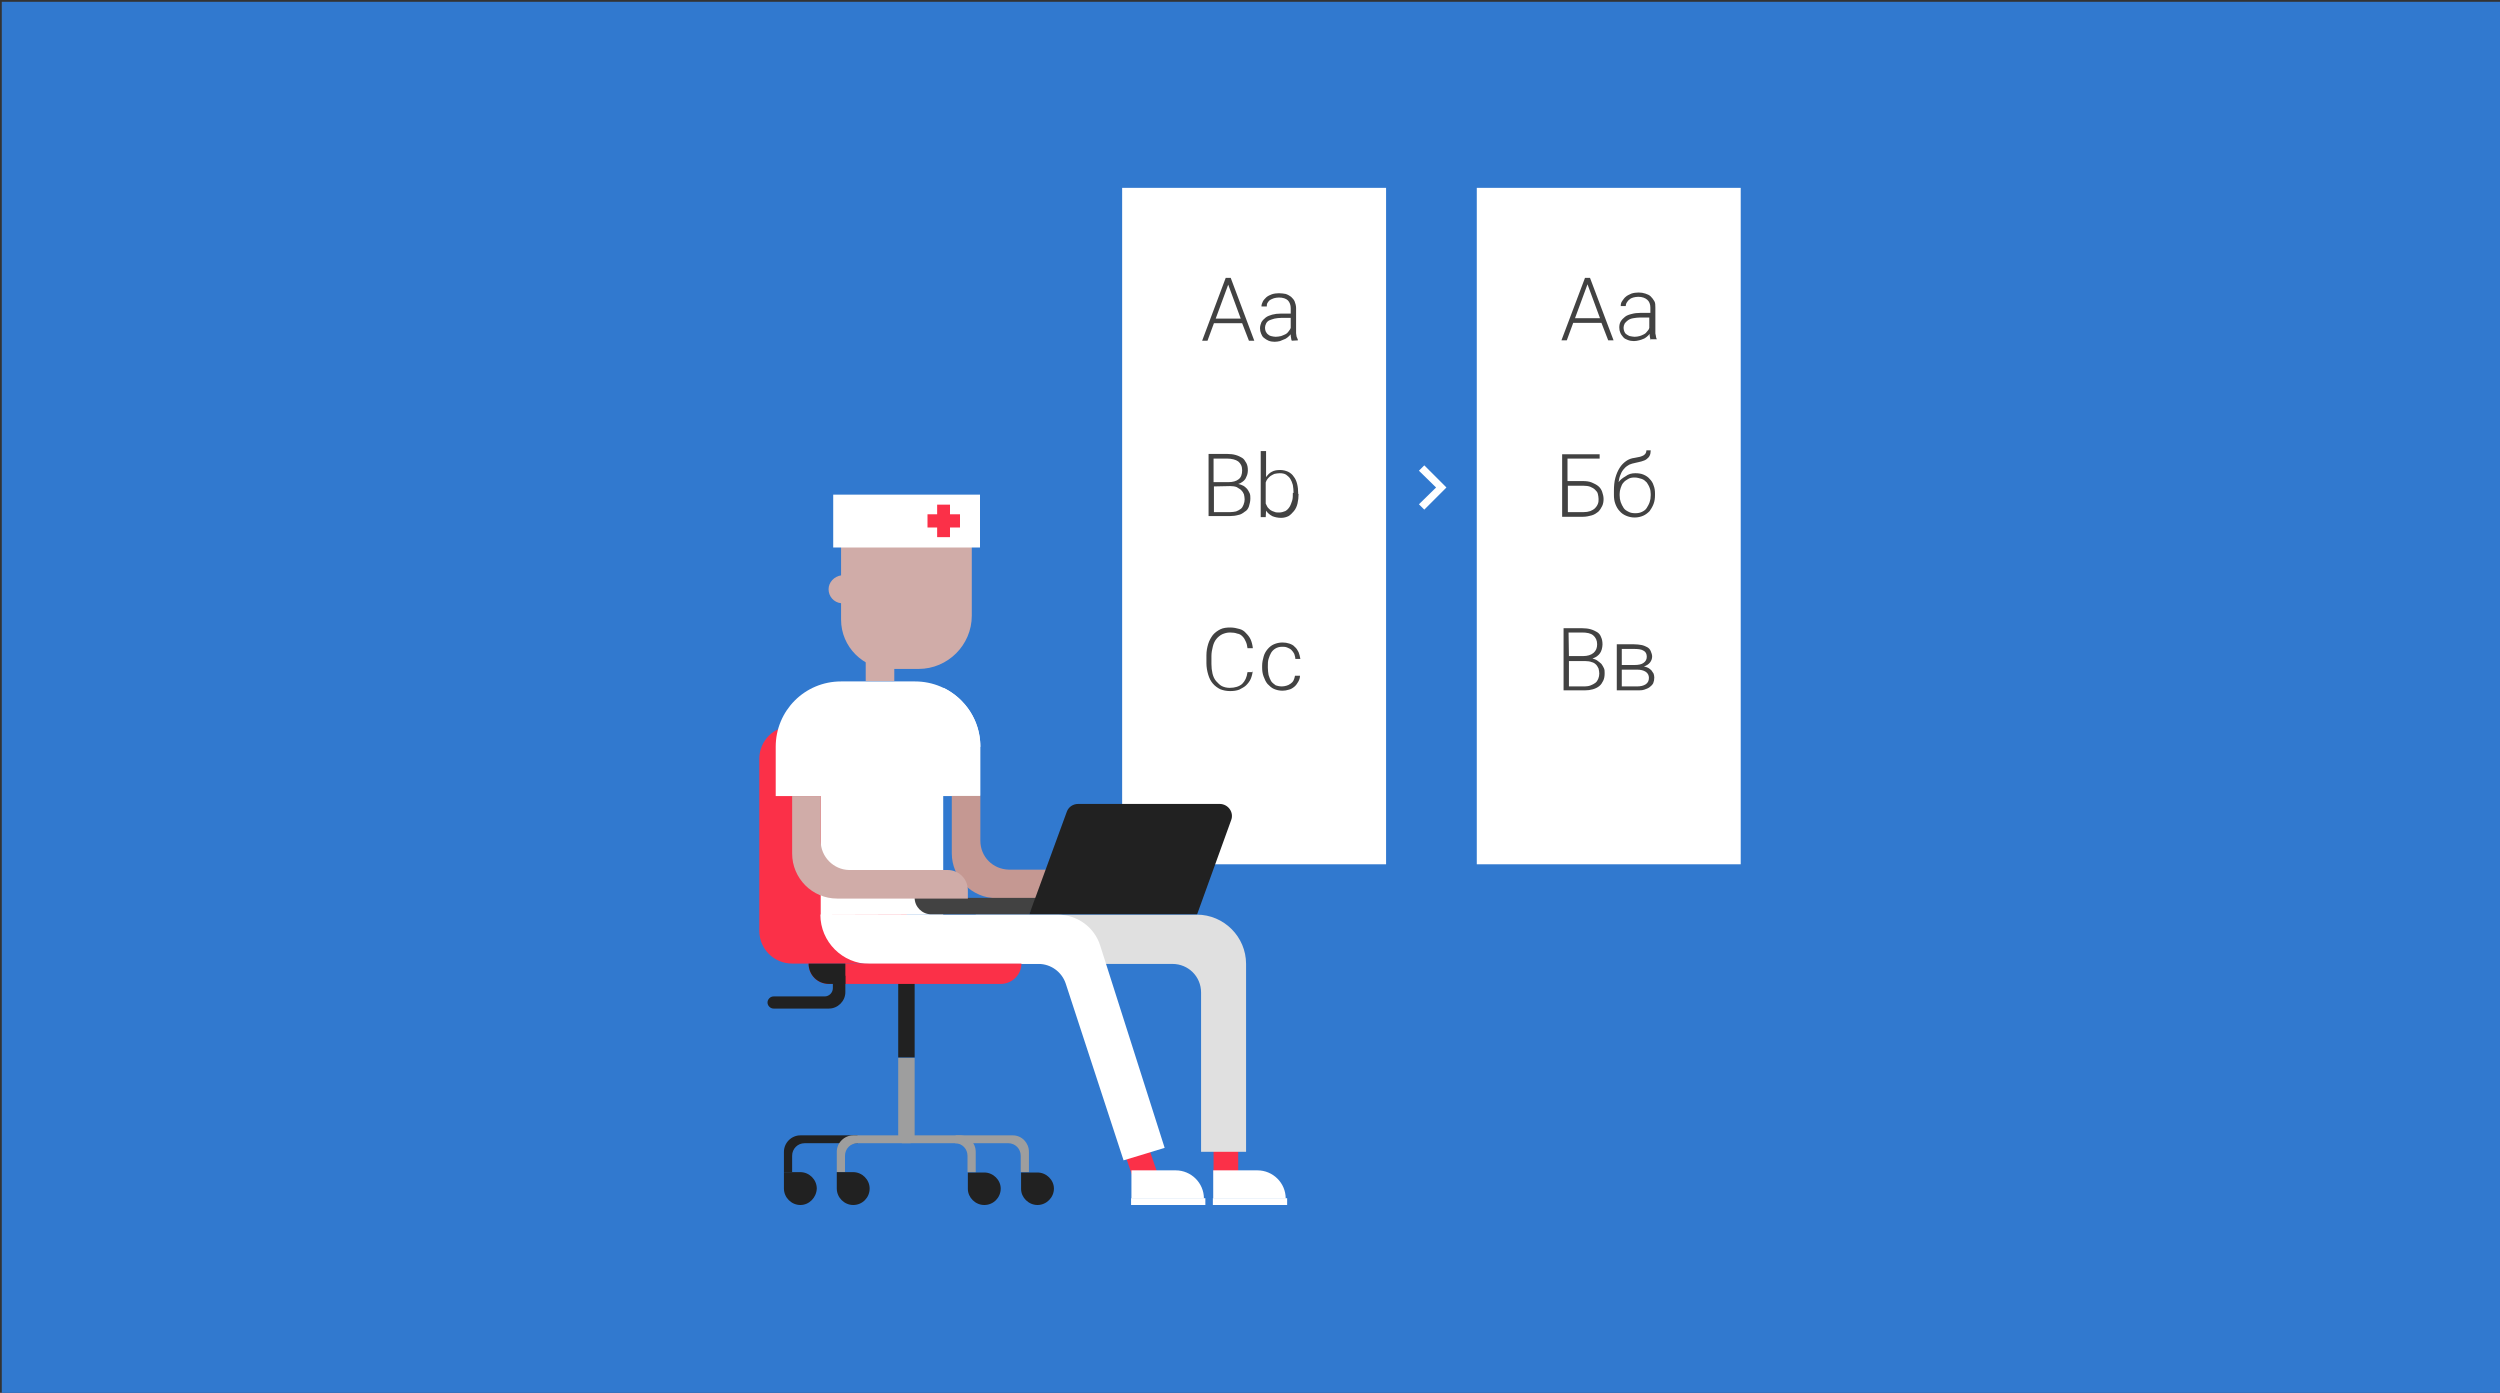
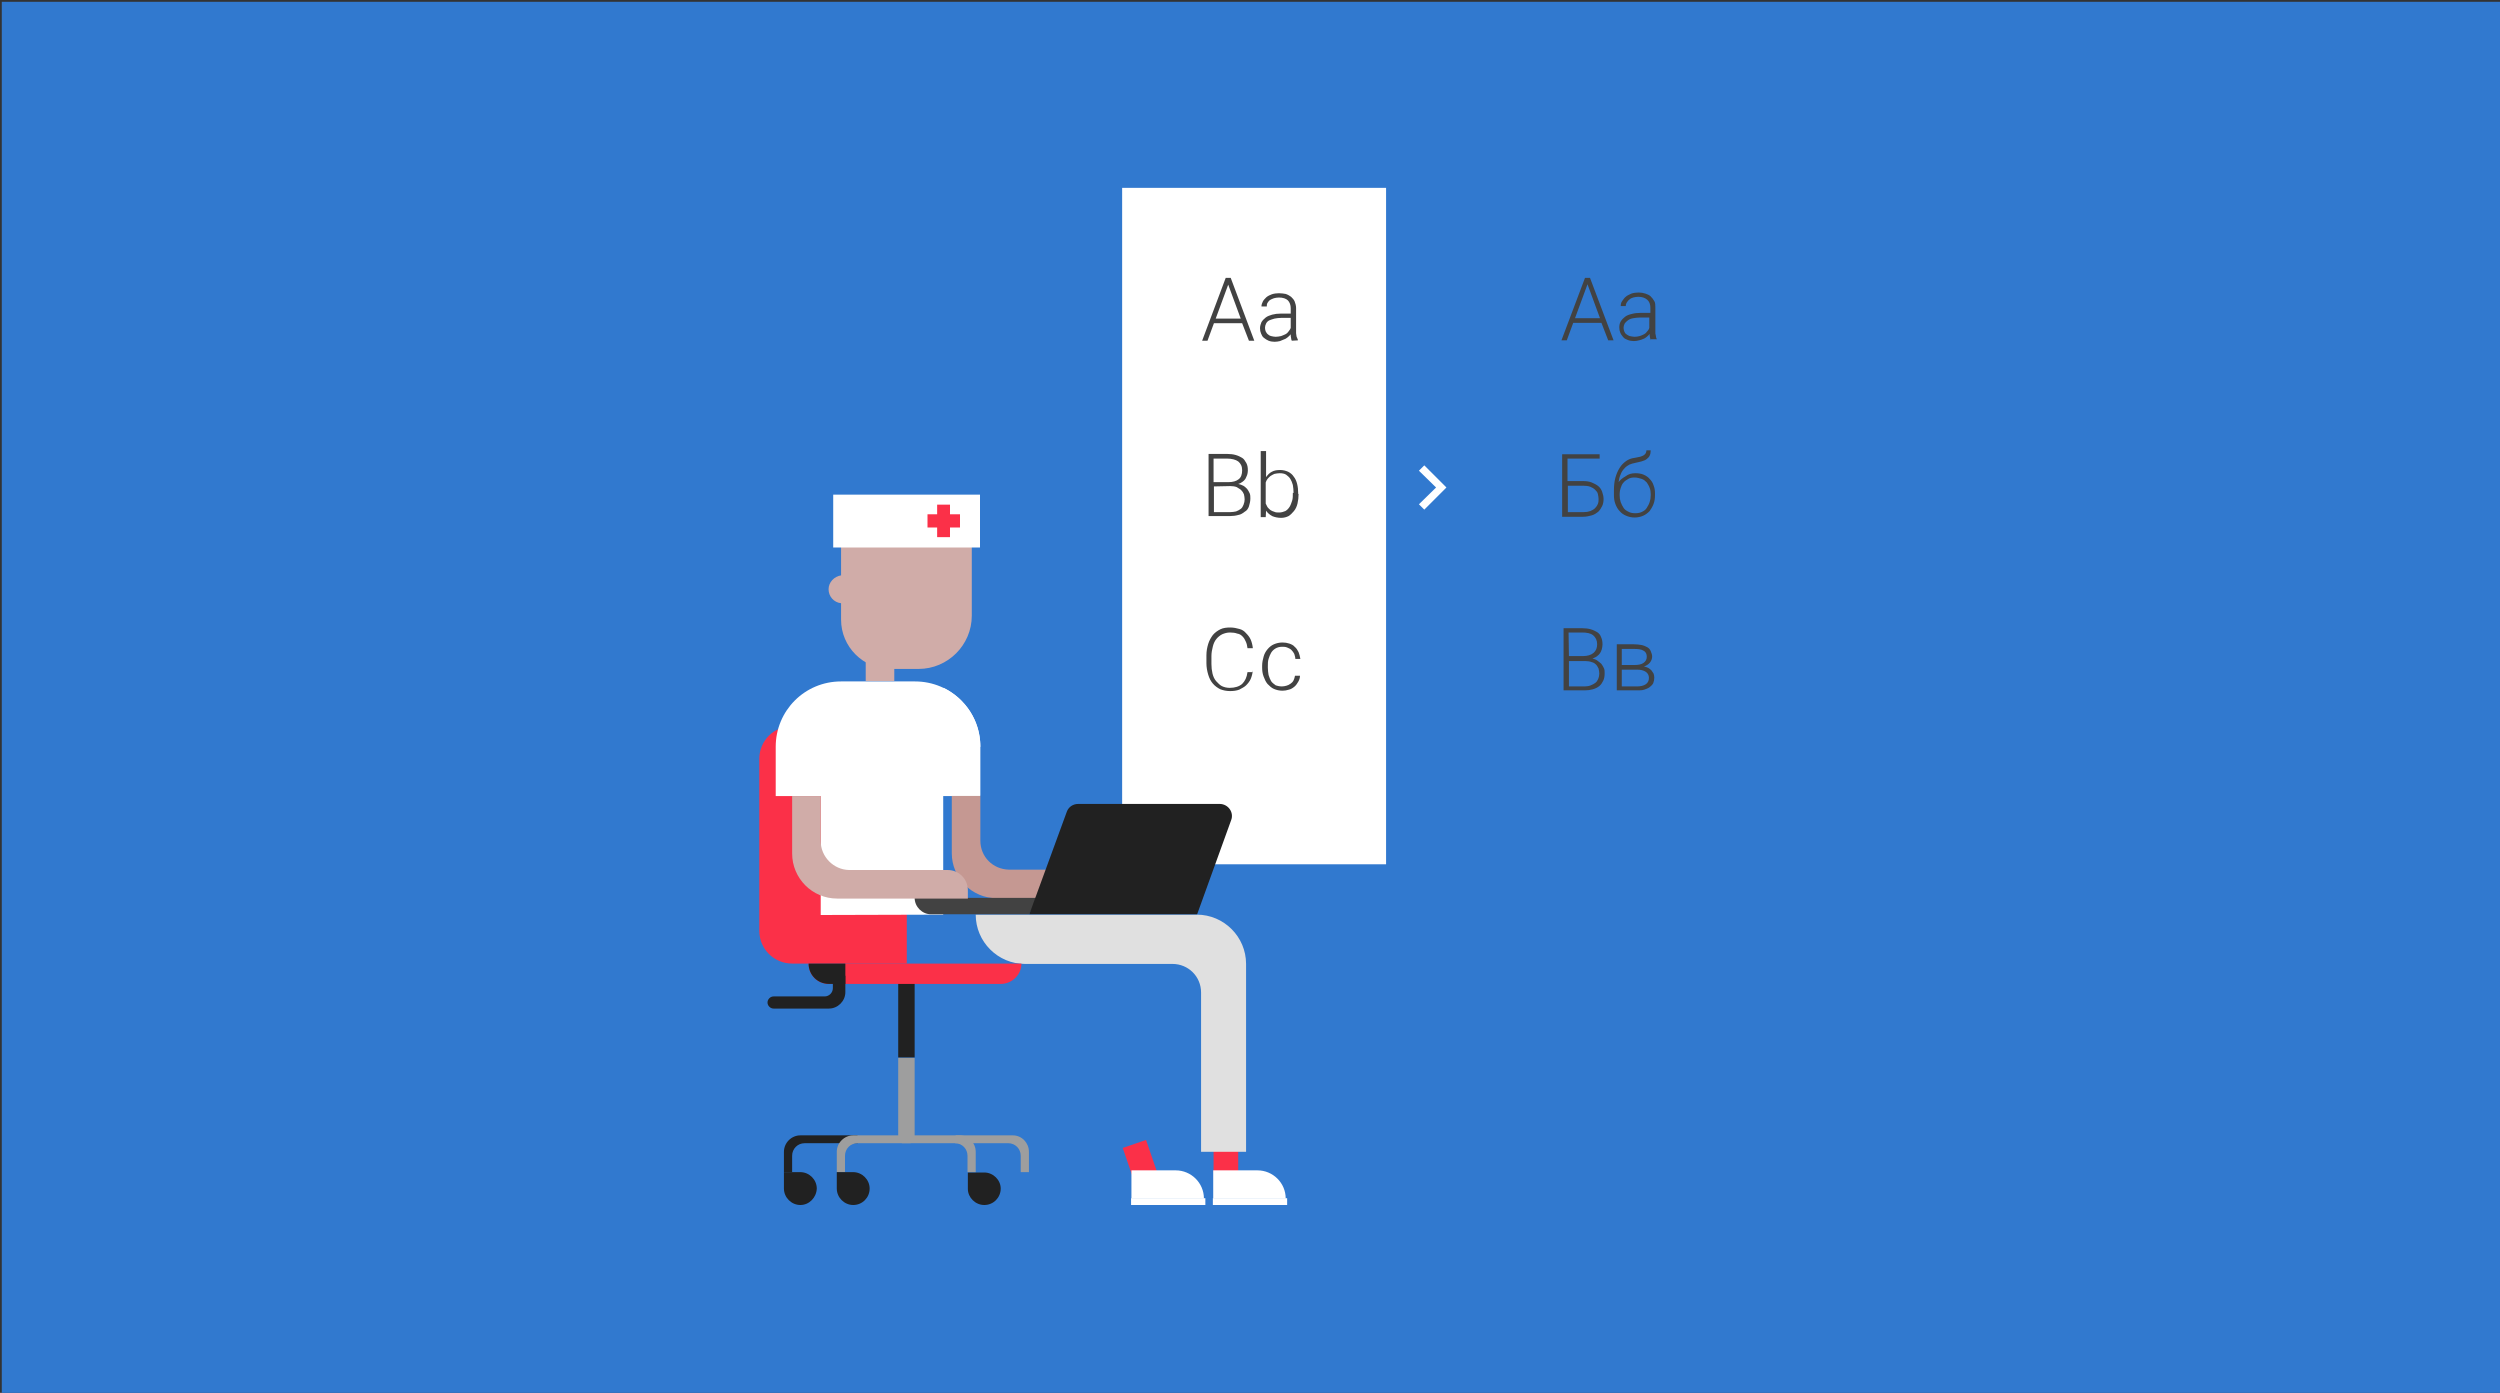
<svg xmlns="http://www.w3.org/2000/svg" version="1.1" id="Слой_1" x="0px" y="0px" viewBox="0 0 700 390" style="enable-background:new 0 0 700 390;" xml:space="preserve">
  <rect x="0" y="0" width="700" height="390" fill="#333333" stroke="none" />
  <style type="text/css">
	.st0{fill:#3179CF;}
	.st1{fill:#FFFFFF;}
	.st2{fill:#FB3048;}
	.st3{fill:#E0E0E0;}
	.st4{fill:#212121;}
	.st5{fill:#9E9E9E;}
	.st6{fill:#C59892;}
	.st7{fill:#424242;}
	.st8{fill:#D0ACA8;}
</style>
  <g>
    <rect x="0.5" y="0.5" class="st0" width="699.5" height="389.5" />
    <g>
      <path id="Shape_1_" class="st1" d="M397.3,131.8l4.8,4.7l-4.8,4.7l1.5,1.5l6.2-6.2l-6.2-6.2L397.3,131.8z" />
      <rect x="314.2" y="52.6" class="st1" width="73.9" height="189.4" />
      <g>
        <g>
          <rect x="339.8" y="321.4" class="st2" width="6.9" height="6.9" />
          <g>
            <path class="st1" d="M339.6,327.7h12.5c4.3,0,7.9,3.5,7.9,7.9l0,0h-20.3v-7.9H339.6z" />
            <rect x="339.6" y="335.5" class="st1" width="20.8" height="1.9" />
          </g>
          <rect x="315.8" y="320.2" transform="matrix(-0.946 0.325 -0.325 -0.946 726.692 528.159)" class="st2" width="6.9" height="9.2" />
          <path class="st3" d="M348.9,322.5h-12.6v-44.6c0-4.5-3.6-8-8-8H287c-7.6,0-13.8-6.2-13.8-13.8l0,0h61.9      c7.6,0,13.8,6.2,13.8,13.8V322.5L348.9,322.5z" />
          <path class="st2" d="M253.9,269.8h-32.1c-5.1,0-9.2-4.1-9.2-9.2v-48.1c0-5.1,4.1-9.2,9.2-9.2h32.1V269.8z" />
-           <path class="st1" d="M326.1,321.4l-11.5,3.5l-16.2-49.5c-1.1-3.3-4.2-5.5-7.6-5.5h-47.3c-7.6,0-13.8-6.2-13.8-13.8l0,0h66.4      c5.5,0,10.4,3.5,12,8.8L326.1,321.4z" />
          <path class="st4" d="M240.1,317.9h-16c-2.5,0-4.6,2.1-4.6,4.6v5.7h2.3v-4.6c0-1.9,1.5-3.5,3.5-3.5h14.9L240.1,317.9L240.1,317.9      z" />
          <path class="st4" d="M224.1,337.4L224.1,337.4c-2.5,0-4.6-2.1-4.6-4.6v-4.6h4.6c2.5,0,4.6,2.1,4.6,4.6l0,0      C228.6,335.3,226.6,337.4,224.1,337.4z" />
          <rect x="251.5" y="273.2" class="st4" width="4.6" height="22.9" />
          <rect x="251.5" y="296.2" class="st5" width="4.6" height="22.9" />
          <path class="st5" d="M255,317.9h-16.1c-2.5,0-4.6,2.1-4.6,4.6v5.7h2.3v-4.6c0-1.9,1.5-3.5,3.5-3.5H255L255,317.9L255,317.9z" />
          <path class="st4" d="M238.9,337.4L238.9,337.4c-2.5,0-4.6-2.1-4.6-4.6v-4.6h4.6c2.5,0,4.6,2.1,4.6,4.6l0,0      C243.5,335.3,241.5,337.4,238.9,337.4z" />
          <path class="st5" d="M267.6,317.9h16c2.5,0,4.5,2.1,4.5,4.6v5.7h-2.3v-4.6c0-1.9-1.5-3.5-3.5-3.5h-14.9L267.6,317.9z" />
          <path class="st4" d="M275.6,337.4L275.6,337.4c-2.5,0-4.6-2.1-4.6-4.5v-4.6h4.6c2.5,0,4.6,2.1,4.6,4.5l0,0      C280.2,335.3,278.2,337.4,275.6,337.4z" />
          <path class="st5" d="M252.7,317.9h16c2.5,0,4.5,2.1,4.5,4.6v5.7h-2.3v-4.6c0-1.9-1.5-3.5-3.5-3.5h-14.9L252.7,317.9z" />
-           <path class="st4" d="M290.5,337.4L290.5,337.4c-2.5,0-4.6-2.1-4.6-4.5v-4.6h4.6c2.5,0,4.6,2.1,4.6,4.5l0,0      C295.1,335.3,293,337.4,290.5,337.4z" />
          <path class="st1" d="M274.5,209.1c0-10.2-8.2-18.3-18.3-18.3h-20.7c-10.2,0-18.3,8.2-18.3,18.3v13.8h12.6v33.3l34.3-0.1v-33.2      h10.3v-13.8L274.5,209.1L274.5,209.1z" />
          <path class="st2" d="M280.2,275.5h-48.1c-3.2,0-5.7-2.5-5.7-5.7l0,0H286l0,0C286,273,283.3,275.5,280.2,275.5z" />
          <path class="st6" d="M274.5,235.4v-12.6h-8v16.1c0,6.9,5.6,12.6,12.6,12.6h17.8c2.2,0,4-1.8,4-4l0,0c0-2.2-1.8-4-4-4h-14.4      C278,243.4,274.5,239.9,274.5,235.4z" />
          <path class="st7" d="M288.2,256h-27.5c-2.5,0-4.6-2.1-4.6-4.6l0,0h34.4L288.2,256z" />
          <path class="st4" d="M335.2,256h-47l10.5-28.7c0.5-1.4,1.8-2.2,3.2-2.2h39.6c2.4,0,4.1,2.4,3.2,4.6L335.2,256z" />
          <rect x="242.4" y="175.8" class="st8" width="8" height="14.9" />
          <path class="st8" d="M235.5,142.7v18.4c-1.9,0.3-3.5,1.9-3.5,3.9s1.5,3.7,3.5,3.9v4.6c0,7.6,6.2,13.8,13.8,13.8h7.9      c8.2,0,14.9-6.7,14.9-14.9v-29.8L235.5,142.7L235.5,142.7z" />
          <path class="st4" d="M236.7,275.5h-4.6c-3.2,0-5.7-2.5-5.7-5.7l0,0h10.3L236.7,275.5L236.7,275.5z" />
          <path class="st4" d="M233.2,273.2v3.5c0,1.2-1,2.3-2.3,2.3h-14.3c-0.9,0-1.7,0.8-1.7,1.7l0,0c0,0.9,0.8,1.7,1.7,1.7h15.5      c2.5,0,4.6-2.1,4.6-4.6v-4.6H233.2L233.2,273.2z" />
          <g>
-             <path class="st1" d="M316.7,327.7h12.5c4.3,0,7.9,3.5,7.9,7.9l0,0h-20.3v-7.9H316.7z" />
+             <path class="st1" d="M316.7,327.7h12.5c4.3,0,7.9,3.5,7.9,7.9h-20.3v-7.9H316.7z" />
            <rect x="316.7" y="335.5" class="st1" width="20.8" height="1.9" />
          </g>
          <rect x="233.3" y="138.5" class="st1" width="41.1" height="14.8" />
          <polygon class="st2" points="268.8,144 266,144 266,141.3 262.4,141.3 262.4,144 259.7,144 259.7,147.7 262.4,147.7       262.4,150.4 266,150.4 266,147.7 268.8,147.7     " />
          <path class="st1" d="M264.2,192.6v30.2h10.3V209C274.5,201.8,270.3,195.6,264.2,192.6z" />
          <path class="st8" d="M229.8,235.5v-12.6h-8V239c0,6.9,5.6,12.6,12.6,12.6H271v-2.3c0-3.2-2.5-5.7-5.7-5.7h-27.6      C233.4,243.5,229.8,239.9,229.8,235.5z" />
        </g>
      </g>
-       <rect x="413.5" y="52.6" class="st1" width="73.9" height="189.4" />
      <g>
        <path class="st7" d="M347.8,90.5h-7.9l-1.8,4.9h-1.5l6.6-17.6h1.4l6.6,17.6h-1.5L347.8,90.5z M340.4,89.2h7l-3.5-9.5L340.4,89.2z     " />
        <path class="st7" d="M361.7,95.4c-0.1-0.2-0.2-0.5-0.2-0.8c-0.1-0.3-0.1-0.7-0.1-1c-0.2,0.3-0.5,0.5-0.8,0.8     c-0.3,0.2-0.6,0.5-1,0.6c-0.4,0.2-0.8,0.3-1.2,0.5c-0.5,0.1-0.9,0.2-1.5,0.2s-1.2-0.1-1.7-0.3s-0.9-0.5-1.3-0.8s-0.6-0.7-0.8-1.2     c-0.2-0.5-0.3-0.9-0.3-1.5s0.2-1.2,0.4-1.7c0.3-0.5,0.7-0.9,1.2-1.3c0.5-0.4,1.2-0.6,1.8-0.8c0.8-0.2,1.5-0.3,2.5-0.3h2.7v-1.5     c0-0.9-0.3-1.7-0.8-2.2s-1.4-0.8-2.5-0.8c-0.5,0-1,0.1-1.4,0.2c-0.5,0.2-0.8,0.3-1.1,0.5c-0.3,0.2-0.5,0.5-0.7,0.8     s-0.2,0.7-0.2,1h-1.5c0-0.5,0.2-1,0.4-1.4c0.2-0.4,0.6-0.8,1-1.2c0.5-0.4,1-0.6,1.5-0.8c0.6-0.2,1.3-0.3,2-0.3s1.3,0.1,1.9,0.2     c0.6,0.2,1.1,0.5,1.5,0.8c0.4,0.4,0.8,0.8,1,1.3s0.4,1.2,0.4,1.8v6.4c0,0.2,0,0.5,0,0.7s0.1,0.5,0.1,0.7s0.1,0.5,0.2,0.6     c0.1,0.2,0.1,0.4,0.2,0.5v0.2L361.7,95.4L361.7,95.4z M357.2,94.3c0.5,0,1-0.1,1.5-0.2c0.5-0.2,0.8-0.3,1.2-0.5     c0.4-0.2,0.7-0.5,0.9-0.8c0.2-0.3,0.5-0.6,0.6-1V89h-2.5c-0.8,0-1.4,0.1-2,0.2c-0.6,0.2-1.1,0.3-1.5,0.5s-0.7,0.5-0.9,0.9     c-0.2,0.4-0.3,0.8-0.3,1.2s0.1,0.7,0.2,1c0.2,0.3,0.3,0.6,0.6,0.8c0.2,0.2,0.5,0.4,0.9,0.5C356.4,94.2,356.7,94.3,357.2,94.3z" />
      </g>
      <g>
        <path class="st7" d="M338.4,144.7v-17.6h5.2c0.9,0,1.7,0.1,2.4,0.3c0.7,0.2,1.3,0.5,1.8,0.8s0.8,0.8,1.2,1.5     c0.3,0.6,0.4,1.2,0.4,2.1c0,0.5-0.1,0.8-0.2,1.2c-0.2,0.4-0.3,0.8-0.5,1.1s-0.5,0.6-0.8,0.8s-0.7,0.5-1.2,0.6     c0.5,0.1,1,0.3,1.4,0.5s0.8,0.6,1.1,0.9c0.3,0.4,0.5,0.8,0.7,1.2c0.2,0.5,0.2,0.9,0.2,1.5c0,0.8-0.2,1.5-0.4,2.2     c-0.2,0.6-0.6,1.2-1.2,1.5c-0.5,0.4-1.1,0.8-1.8,0.9c-0.7,0.2-1.5,0.3-2.3,0.3h-6L338.4,144.7L338.4,144.7z M339.9,135h4.1     c1.2,0,2.2-0.3,2.8-0.8c0.7-0.5,1-1.4,1-2.5c0-1.2-0.4-1.9-1.1-2.5c-0.7-0.5-1.8-0.8-3.2-0.8h-3.7v6.6H339.9z M339.9,136.2v7.2     h4.5c0.6,0,1.2-0.1,1.7-0.2c0.5-0.2,0.9-0.4,1.3-0.7s0.6-0.7,0.8-1.2c0.2-0.5,0.3-1,0.3-1.5s-0.1-0.9-0.2-1.4     c-0.2-0.5-0.4-0.8-0.8-1.2c-0.3-0.3-0.8-0.5-1.2-0.8c-0.5-0.2-1.1-0.3-1.8-0.3L339.9,136.2L339.9,136.2z" />
        <path class="st7" d="M363.6,138.3c0,1-0.1,1.8-0.3,2.7c-0.2,0.8-0.5,1.5-1,2.1s-0.9,1-1.5,1.4c-0.6,0.3-1.3,0.5-2.1,0.5     c-0.9,0-1.8-0.2-2.5-0.5c-0.7-0.4-1.2-0.8-1.7-1.5l-0.1,1.8H353v-18.5h1.5v7.3c0.5-0.7,1-1.2,1.6-1.5c0.7-0.4,1.5-0.5,2.4-0.5     c0.8,0,1.5,0.2,2.2,0.5c0.6,0.3,1.2,0.8,1.5,1.3c0.5,0.6,0.8,1.3,1,2.1s0.3,1.7,0.3,2.8L363.6,138.3L363.6,138.3z M362.2,138     c0-0.8-0.1-1.5-0.2-2.2c-0.2-0.7-0.4-1.2-0.7-1.7c-0.3-0.5-0.7-0.8-1.2-1.2c-0.5-0.3-1.1-0.4-1.8-0.4c-0.5,0-1,0.1-1.5,0.2     c-0.4,0.2-0.8,0.4-1.1,0.6c-0.3,0.2-0.5,0.5-0.8,0.8c-0.2,0.3-0.4,0.6-0.5,1v5.9c0.2,0.3,0.3,0.7,0.5,1s0.5,0.5,0.8,0.8     c0.3,0.2,0.7,0.4,1.1,0.5c0.4,0.2,0.8,0.2,1.4,0.2s1.2-0.2,1.7-0.4c0.5-0.3,0.8-0.6,1.2-1.2c0.3-0.5,0.5-1.1,0.7-1.7     c0.2-0.6,0.2-1.4,0.2-2.2L362.2,138L362.2,138z" />
      </g>
      <g>
        <path class="st7" d="M350.8,187.7c-0.1,0.9-0.3,1.7-0.6,2.4s-0.8,1.3-1.3,1.8s-1.2,0.8-1.9,1.2c-0.8,0.3-1.6,0.4-2.6,0.4     s-1.9-0.2-2.7-0.5c-0.8-0.4-1.5-0.9-2.1-1.6c-0.6-0.7-1-1.5-1.3-2.5s-0.5-2.1-0.5-3.2v-2.2c0-1.2,0.2-2.2,0.5-3.2     s0.8-1.8,1.3-2.5c0.6-0.7,1.3-1.2,2.1-1.6c0.8-0.4,1.8-0.5,2.8-0.5c0.9,0,1.8,0.2,2.5,0.4c0.8,0.2,1.4,0.6,1.9,1.2     c0.5,0.5,1,1.1,1.3,1.8s0.5,1.5,0.6,2.4h-1.5c-0.1-0.7-0.2-1.3-0.5-1.9c-0.2-0.5-0.5-1-0.9-1.4s-0.8-0.7-1.5-0.8     c-0.5-0.2-1.2-0.3-2-0.3s-1.5,0.2-2.2,0.5c-0.6,0.3-1.2,0.8-1.6,1.3c-0.5,0.6-0.8,1.3-1,2.1s-0.4,1.7-0.4,2.7v2.2     c0,1,0.1,1.8,0.3,2.7c0.2,0.8,0.5,1.5,1,2.1c0.5,0.5,1,1.1,1.6,1.4s1.4,0.5,2.2,0.5c1.5,0,2.7-0.4,3.5-1.1     c0.8-0.8,1.3-1.8,1.5-3.3h1.5L350.8,187.7L350.8,187.7z" />
        <path class="st7" d="M358.9,192.2c0.5,0,0.9-0.1,1.3-0.2s0.8-0.3,1.2-0.6c0.3-0.2,0.6-0.5,0.8-0.9c0.2-0.4,0.3-0.8,0.4-1.3h1.4     c0,0.6-0.2,1.2-0.5,1.7s-0.6,1-1.1,1.4s-1,0.7-1.5,0.8c-0.6,0.2-1.2,0.3-1.8,0.3c-0.9,0-1.7-0.2-2.4-0.5     c-0.7-0.3-1.2-0.8-1.8-1.4c-0.5-0.6-0.8-1.3-1.1-2.1s-0.4-1.6-0.4-2.5v-0.5c0-0.9,0.2-1.8,0.4-2.5c0.2-0.8,0.6-1.5,1.1-2.1     s1.1-1.1,1.8-1.4s1.5-0.5,2.4-0.5c0.7,0,1.3,0.1,1.9,0.3s1.2,0.5,1.5,0.9c0.5,0.4,0.8,0.9,1.1,1.5c0.2,0.5,0.4,1.2,0.5,1.9h-1.4     c0-0.5-0.2-1-0.3-1.4c-0.2-0.4-0.5-0.8-0.8-1.1s-0.7-0.5-1.2-0.7s-0.9-0.2-1.4-0.2c-0.8,0-1.4,0.2-1.9,0.5s-0.9,0.7-1.2,1.2     c-0.3,0.5-0.5,1.1-0.7,1.7s-0.2,1.3-0.2,2v0.5c0,0.7,0.1,1.4,0.2,2c0.2,0.6,0.4,1.2,0.7,1.7c0.3,0.5,0.8,0.8,1.3,1.2     C357.5,192,358.2,192.2,358.9,192.2z" />
      </g>
      <g>
        <path class="st7" d="M448.4,90.4h-7.9l-1.8,4.9h-1.5l6.6-17.5h1.4l6.6,17.5h-1.5L448.4,90.4z M441,89.1h7l-3.5-9.5L441,89.1z" />
        <path class="st7" d="M462.2,95.3c-0.1-0.2-0.1-0.5-0.2-0.8s-0.1-0.7-0.1-1c-0.2,0.3-0.5,0.5-0.8,0.8c-0.3,0.2-0.6,0.5-1,0.6     c-0.4,0.2-0.8,0.3-1.2,0.4s-0.9,0.2-1.4,0.2c-0.6,0-1.2-0.1-1.7-0.3s-1-0.4-1.3-0.8s-0.6-0.7-0.8-1.2c-0.2-0.5-0.3-0.9-0.3-1.5     s0.1-1.2,0.4-1.7s0.7-0.9,1.2-1.3s1.1-0.6,1.9-0.8c0.7-0.2,1.6-0.3,2.5-0.3h2.7v-1.5c0-0.9-0.3-1.7-0.9-2.2s-1.4-0.8-2.5-0.8     c-0.5,0-1,0.1-1.4,0.2c-0.4,0.1-0.8,0.3-1.1,0.6c-0.3,0.2-0.5,0.5-0.7,0.8c-0.2,0.3-0.3,0.7-0.3,1h-1.4c0-0.5,0.1-1,0.4-1.4     s0.6-0.9,1-1.2c0.4-0.4,1-0.6,1.6-0.9c0.6-0.2,1.3-0.3,2-0.3s1.3,0.1,1.9,0.3s1.1,0.4,1.5,0.8c0.4,0.4,0.7,0.8,1,1.3     s0.3,1.1,0.3,1.8v6.3c0,0.2,0,0.5,0,0.7s0,0.5,0.1,0.7c0,0.2,0.1,0.4,0.1,0.6c0,0.2,0.1,0.4,0.2,0.5V95h-1.7V95.3z M457.7,94.3     c0.5,0,1-0.1,1.4-0.2c0.4-0.1,0.8-0.3,1.2-0.5s0.7-0.5,0.9-0.8c0.3-0.3,0.5-0.6,0.6-1v-2.9h-2.5c-0.7,0-1.4,0.1-2,0.2     c-0.6,0.1-1.1,0.3-1.5,0.6s-0.7,0.6-0.9,0.9c-0.2,0.4-0.3,0.8-0.3,1.2s0.1,0.7,0.2,1c0.1,0.3,0.3,0.6,0.6,0.8s0.6,0.4,0.9,0.5     C456.9,94.2,457.3,94.3,457.7,94.3z" />
      </g>
      <g>
        <path class="st7" d="M448,128.4h-9.1v6.3h4.3c0.9,0,1.8,0.1,2.5,0.4c0.7,0.3,1.3,0.6,1.8,1s0.9,1,1.1,1.6s0.4,1.3,0.4,2     s-0.1,1.4-0.4,2s-0.6,1.1-1.1,1.6c-0.5,0.4-1.1,0.8-1.8,1c-0.7,0.2-1.6,0.4-2.5,0.4h-5.8v-17.5h10.5v1.2H448z M439,136v7.4h4.3     c0.8,0,1.4-0.1,2-0.3c0.5-0.2,1-0.5,1.3-0.8s0.6-0.7,0.8-1.2c0.2-0.5,0.2-0.9,0.2-1.4s-0.1-0.9-0.2-1.4c-0.1-0.5-0.4-0.8-0.8-1.2     c-0.3-0.3-0.8-0.6-1.3-0.8s-1.2-0.3-2-0.3H439z" />
        <path class="st7" d="M457.9,132.5c0.8,0,1.6,0.1,2.3,0.4c0.7,0.3,1.3,0.7,1.7,1.2c0.5,0.5,0.9,1.1,1.1,1.8     c0.3,0.7,0.4,1.5,0.4,2.3v0.4c0,0.9-0.1,1.7-0.4,2.5s-0.7,1.4-1.1,2c-0.5,0.5-1.1,1-1.8,1.3c-0.7,0.3-1.5,0.5-2.4,0.5     c-0.9,0-1.7-0.2-2.4-0.5c-0.7-0.3-1.3-0.7-1.8-1.3c-0.5-0.5-0.9-1.2-1.2-2c-0.3-0.8-0.4-1.6-0.4-2.5v-0.4v-0.1v-0.6     c0-1.4,0.1-2.6,0.4-3.7s0.7-2,1.2-2.8s1.1-1.4,1.8-1.9c0.7-0.5,1.5-0.8,2.4-0.9c0.6-0.1,1.1-0.2,1.5-0.3c0.4-0.1,0.8-0.3,1-0.4     c0.3-0.2,0.5-0.4,0.6-0.6c0.1-0.2,0.2-0.5,0.2-0.8h1.2c0,0.6-0.1,1.1-0.3,1.5s-0.5,0.7-0.9,1s-0.8,0.4-1.4,0.6     c-0.5,0.1-1.1,0.3-1.7,0.4c-0.6,0.1-1.2,0.3-1.7,0.5c-0.5,0.3-1,0.6-1.4,1.1c-0.4,0.4-0.8,1-1,1.6c-0.3,0.6-0.5,1.4-0.6,2.2     c0.5-0.7,1.2-1.2,1.9-1.6C456,132.7,456.9,132.5,457.9,132.5z M457.7,133.7c-0.7,0-1.3,0.1-1.8,0.4c-0.5,0.3-1,0.6-1.3,1     c-0.4,0.4-0.6,0.9-0.8,1.5s-0.3,1.1-0.3,1.7v0.4c0,0.7,0.1,1.3,0.3,1.9c0.2,0.6,0.5,1.1,0.8,1.6c0.3,0.5,0.8,0.8,1.4,1.1     c0.5,0.3,1.2,0.4,1.9,0.4c0.7,0,1.3-0.1,1.9-0.4c0.6-0.3,1-0.6,1.3-1.1s0.6-1,0.8-1.6c0.2-0.6,0.3-1.2,0.3-1.9v-0.4     c0-0.6-0.1-1.2-0.3-1.7c-0.2-0.6-0.5-1-0.8-1.5c-0.4-0.4-0.8-0.8-1.4-1C459,133.9,458.4,133.7,457.7,133.7z" />
      </g>
      <g>
        <path class="st7" d="M437.8,193.4v-17.5h5.2c0.9,0,1.7,0.1,2.4,0.3s1.3,0.5,1.8,0.8s0.9,0.8,1.1,1.4c0.3,0.6,0.4,1.3,0.4,2.1     c0,0.4-0.1,0.9-0.2,1.3c-0.1,0.4-0.3,0.8-0.5,1.1s-0.5,0.6-0.9,0.9c-0.3,0.2-0.7,0.4-1.2,0.6c0.5,0.1,1,0.3,1.4,0.6     c0.4,0.3,0.8,0.6,1.1,0.9c0.3,0.4,0.5,0.8,0.7,1.2s0.2,0.9,0.2,1.4c0,0.8-0.1,1.5-0.4,2.1c-0.3,0.6-0.6,1.1-1.1,1.5     s-1.1,0.7-1.8,0.9s-1.4,0.3-2.3,0.3h-5.9V193.4z M439.3,183.7h4c1.2,0,2.2-0.3,2.9-0.9c0.7-0.6,1-1.4,1-2.4     c0-1.1-0.4-1.9-1.1-2.5s-1.8-0.8-3.2-0.8h-3.7L439.3,183.7L439.3,183.7L439.3,183.7z M439.3,185v7.2h4.4c0.6,0,1.2-0.1,1.7-0.3     s0.9-0.4,1.3-0.7c0.4-0.3,0.6-0.7,0.8-1.1c0.2-0.5,0.3-1,0.3-1.5s-0.1-0.9-0.2-1.4c-0.2-0.4-0.4-0.8-0.7-1.1     c-0.3-0.3-0.7-0.6-1.2-0.7c-0.5-0.2-1.1-0.3-1.8-0.3h-4.6V185z" />
        <path class="st7" d="M452.7,193.4v-13h4.8c0.8,0,1.5,0.1,2.1,0.2c0.6,0.1,1.2,0.4,1.6,0.6s0.8,0.6,1,1.1s0.4,1,0.4,1.5     c0,0.6-0.2,1.2-0.6,1.7c-0.4,0.5-1,0.9-1.7,1.1c0.4,0.1,0.8,0.2,1.2,0.4c0.3,0.2,0.6,0.4,0.9,0.7c0.2,0.3,0.4,0.6,0.6,0.9     c0.1,0.3,0.2,0.7,0.2,1.1c0,0.6-0.1,1.1-0.3,1.6c-0.2,0.4-0.6,0.8-1,1.1s-0.9,0.5-1.5,0.7s-1.2,0.2-2,0.2h-5.7V193.4z      M454.1,186.2h3.6c1.1,0,2-0.2,2.5-0.6c0.6-0.4,0.9-1,0.9-1.7c0-0.8-0.3-1.4-0.9-1.7c-0.6-0.4-1.5-0.5-2.8-0.5h-3.3V186.2z      M454.1,187.4v4.8h4.2c1.1,0,1.9-0.2,2.5-0.6c0.6-0.4,0.9-1,0.9-1.8c0-0.7-0.3-1.3-0.9-1.7c-0.6-0.4-1.4-0.6-2.5-0.6h-4.2V187.4z     " />
      </g>
    </g>
  </g>
</svg>